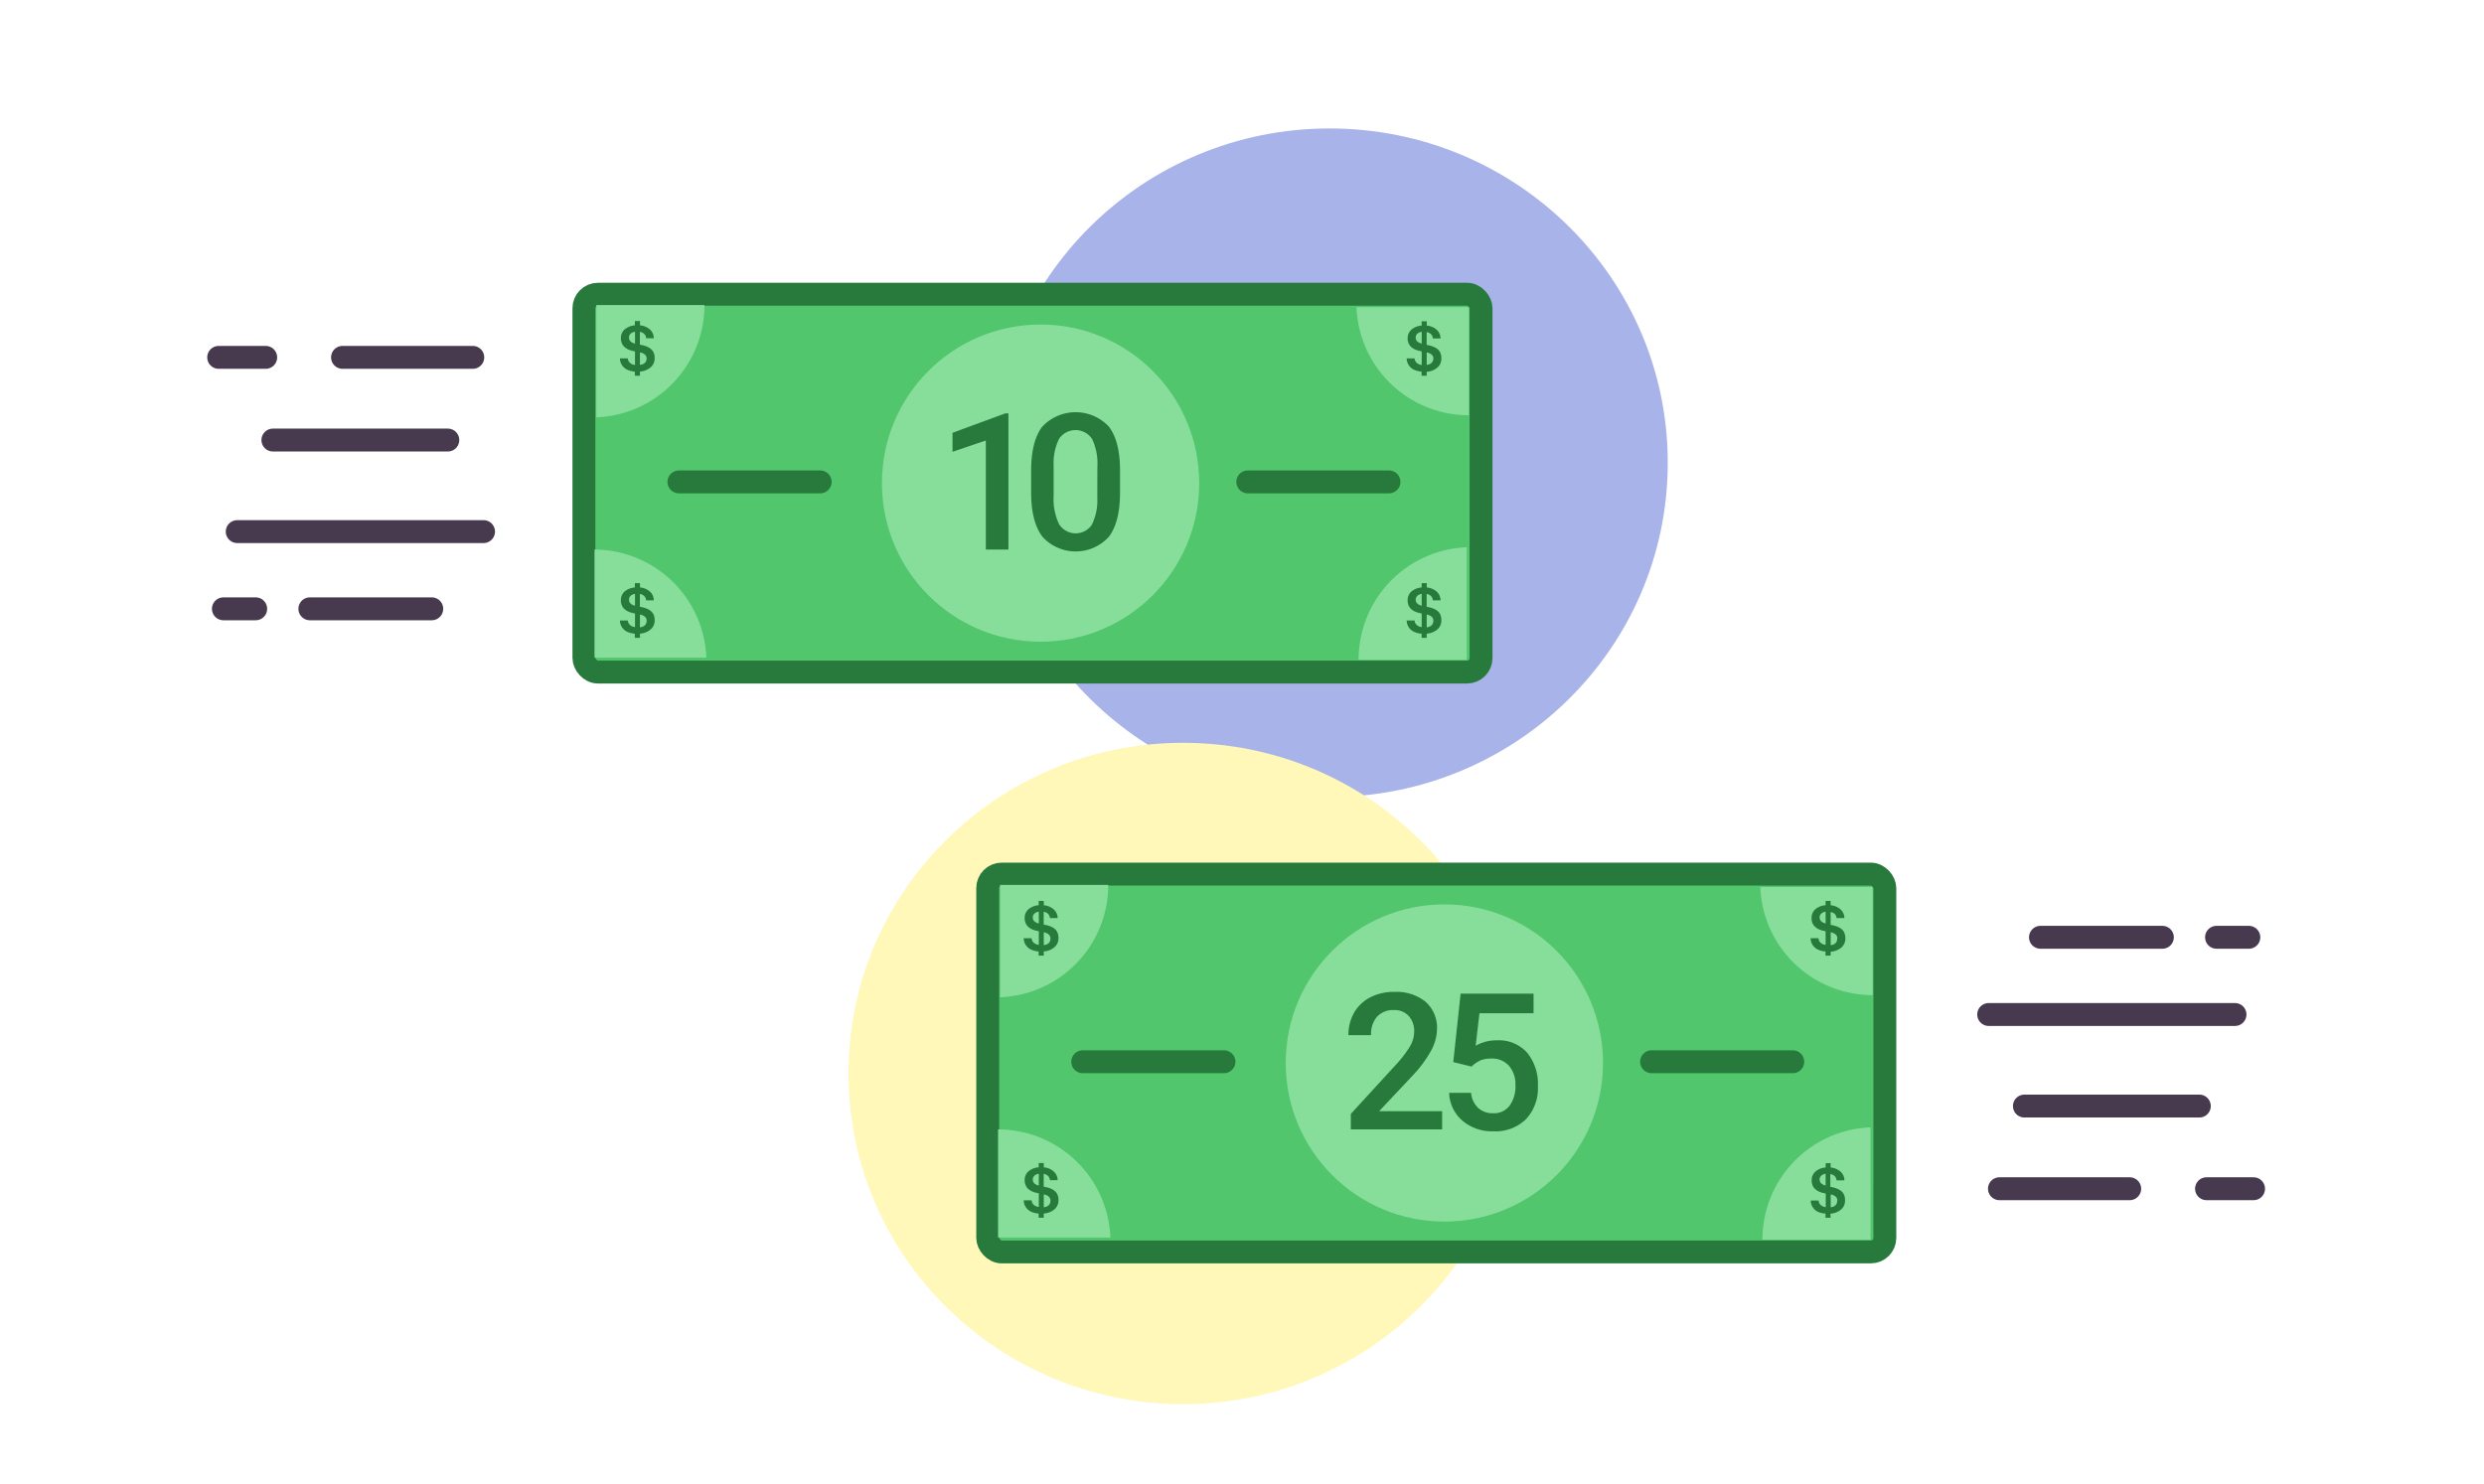
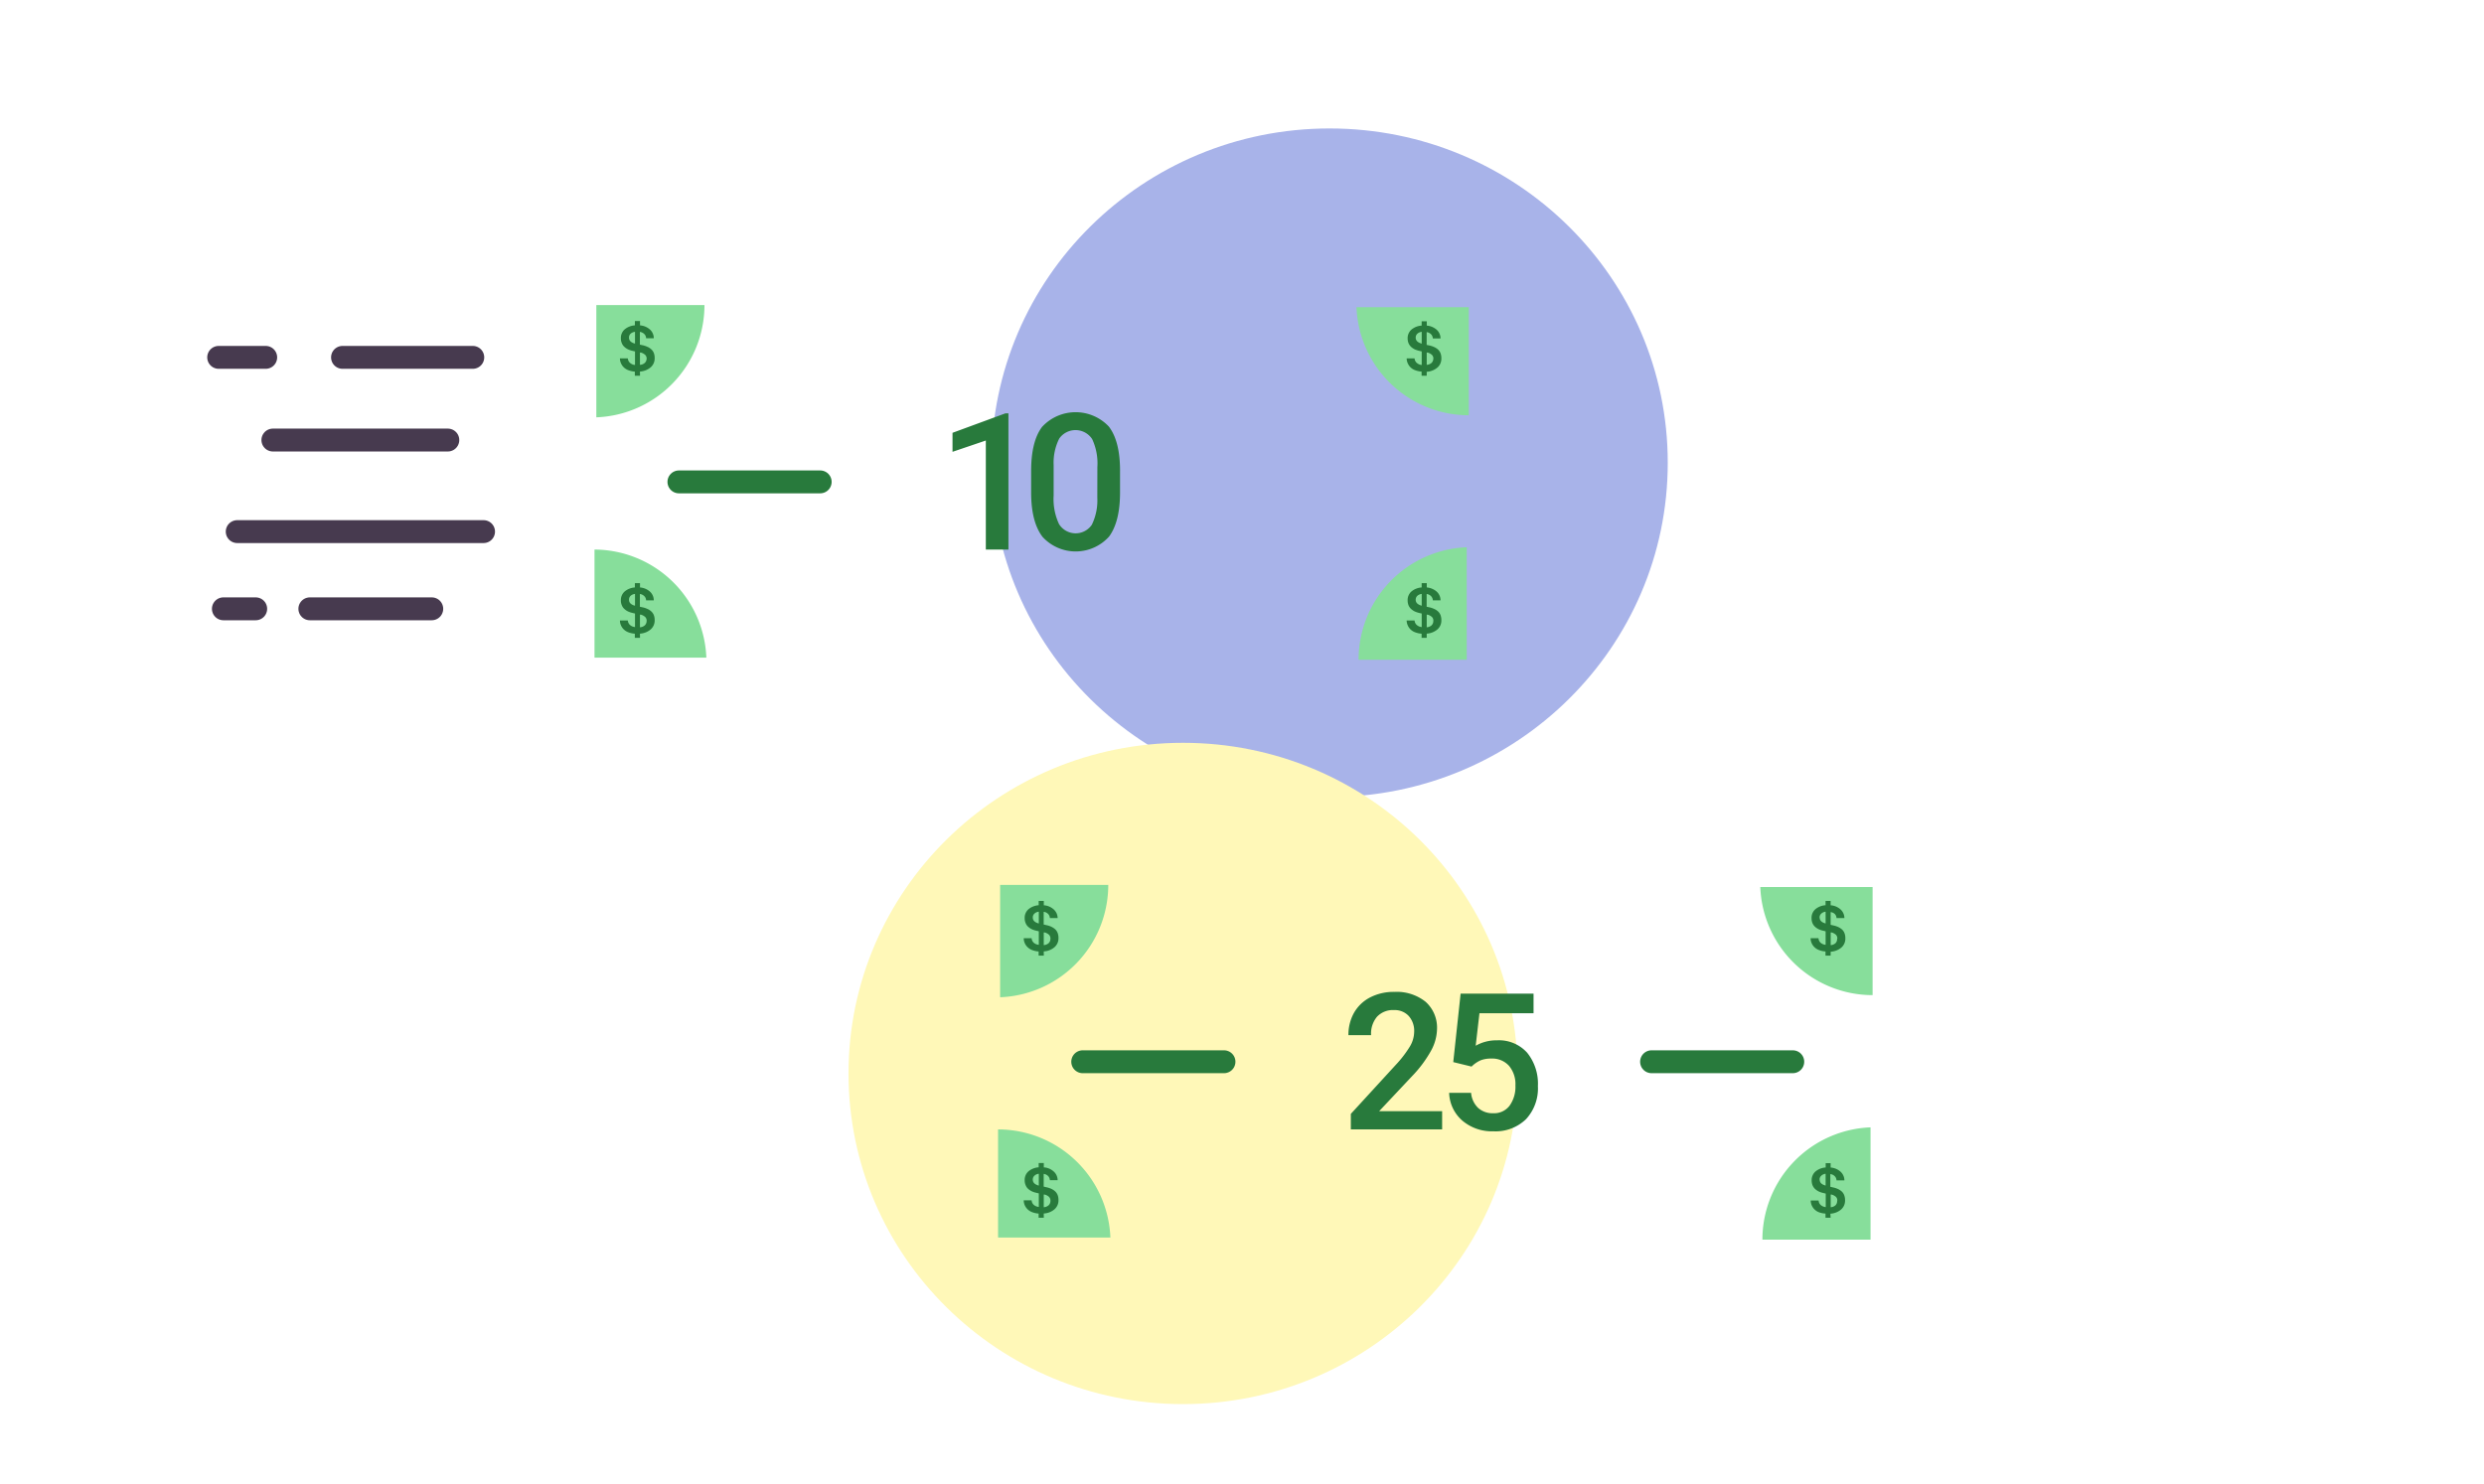
<svg xmlns="http://www.w3.org/2000/svg" xmlns:xlink="http://www.w3.org/1999/xlink" width="422" height="252.15" viewBox="0 0 422 252.15">
  <use width="32766" height="32766" transform="translate(-19876.5 -11692.95)" xlink:href="#a" />
  <ellipse cx="225.88" cy="78.64" rx="57.45" ry="56.81" fill="#a8b3e9" />
  <ellipse cx="200.98" cy="182.42" rx="56.83" ry="56.19" fill="#fff8b8" />
  <g fill="none" stroke="#473a4f" stroke-linecap="round" stroke-miterlimit="10" stroke-width="3.89">
-     <path d="M382.05 159.28L376.56 159.28M367.36 159.28L346.65 159.28M379.7 172.4L337.85 172.4M373.64 187.96L343.92 187.96M361.81 202.01L339.68 202.01M382.85 202.01L374.86 202.01" />
-   </g>
-   <rect x="99.2" y="50" width="152.41" height="64.21" rx="2.38" ry="2.38" fill="#51c66d" stroke="#287a3c" stroke-miterlimit="10" stroke-width="3.89" />
+     </g>
  <path d="M119.68 51.84H101.31V70.92A19.1 19.1 0 0 0 119.68 51.84zM230.81 112.12h18.37V93A19.11 19.11 0 0 0 230.81 112.12zM249.53 70.57V52.2H230.45A19.11 19.11 0 0 0 249.53 70.57zM101 93.39v18.37H120A19.11 19.11 0 0 0 101 93.39z" fill="#87de9b" />
-   <circle cx="176.78" cy="82.1" r="26.95" fill="#87de9b" />
  <path d="M108.73 63.85h-.88v-.7a4 4 0 0 1-1.15-.26 2.23 2.23 0 0 1-.79-.53 2.13 2.13 0 0 1-.44-.69 2 2 0 0 1-.15-.77h1.34a1.14 1.14 0 0 0 .34.74 1.46 1.46 0 0 0 .88.38v-2.3l-.47-.11a3.68 3.68 0 0 1-.73-.25 2.37 2.37 0 0 1-.61-.42 1.61 1.61 0 0 1-.43-.62 2 2 0 0 1-.16-.83 1.92 1.92 0 0 1 .66-1.53 3 3 0 0 1 1.72-.67v-.73h.87v.73a2.87 2.87 0 0 1 1.68.7 2 2 0 0 1 .66 1.49h-1.31a1 1 0 0 0-.29-.7 1.29 1.29 0 0 0-.76-.38v2.17l.48.1a3.94 3.94 0 0 1 .8.27 2.26 2.26 0 0 1 .64.41 1.71 1.71 0 0 1 .44.62 2.28 2.28 0 0 1 .15.86 2 2 0 0 1-.68 1.59 3.07 3.07 0 0 1-1.82.72zm-1.87-6.46c0 .44.27.75.81.94l.21.06v-2a1.32 1.32 0 0 0-.74.31A.88.88 0 0 0 106.86 57.39zm3 3.57a.89.89 0 0 0-.24-.64 1.74 1.74 0 0 0-.76-.41l-.14 0V62a1.33 1.33 0 0 0 .82-.33A1 1 0 0 0 109.85 61zM242.38 63.85h-.87v-.7a3.89 3.89 0 0 1-1.15-.26 2.16 2.16 0 0 1-1.23-1.22 2.21 2.21 0 0 1-.16-.77h1.35a1.09 1.09 0 0 0 .34.74 1.46 1.46 0 0 0 .87.38v-2.3l-.47-.11a4.18 4.18 0 0 1-.73-.25 2.76 2.76 0 0 1-.61-.42 1.86 1.86 0 0 1-.43-.62 2.19 2.19 0 0 1-.15-.83A1.92 1.92 0 0 1 239.8 56a3 3 0 0 1 1.72-.67v-.73h.87v.73a2.92 2.92 0 0 1 1.68.7 2 2 0 0 1 .66 1.49h-1.31a1.08 1.08 0 0 0-.29-.7 1.29 1.29 0 0 0-.76-.38v2.17l.48.1a3.94 3.94 0 0 1 .8.27 2.41 2.41 0 0 1 .64.41 1.69 1.69 0 0 1 .43.62 2.28 2.28 0 0 1 .15.86 2 2 0 0 1-.67 1.59 3.1 3.1 0 0 1-1.82.72zm-1.87-6.46c0 .44.28.75.82.94l.2.06v-2a1.32 1.32 0 0 0-.73.31A.89.89 0 0 0 240.51 57.39zm3 3.57a.88.88 0 0 0-.23-.64 1.74 1.74 0 0 0-.76-.41l-.14 0V62a1.36 1.36 0 0 0 .82-.33A1 1 0 0 0 243.5 61zM108.73 108.39h-.88v-.7a4 4 0 0 1-1.15-.26 2.23 2.23 0 0 1-.79-.53 2.13 2.13 0 0 1-.44-.69 2 2 0 0 1-.15-.77h1.34a1.14 1.14 0 0 0 .34.74 1.46 1.46 0 0 0 .88.38v-2.3l-.47-.11a3.68 3.68 0 0 1-.73-.25 2.37 2.37 0 0 1-.61-.42 1.61 1.61 0 0 1-.43-.62 2 2 0 0 1-.16-.83 1.92 1.92 0 0 1 .66-1.53 3 3 0 0 1 1.72-.67V99.1h.87v.73a2.87 2.87 0 0 1 1.68.7 2 2 0 0 1 .66 1.49h-1.31a1 1 0 0 0-.29-.7 1.29 1.29 0 0 0-.76-.38v2.17l.48.1a3.94 3.94 0 0 1 .8.27 2.26 2.26 0 0 1 .64.41 1.71 1.71 0 0 1 .44.62 2.28 2.28 0 0 1 .15.86 2 2 0 0 1-.68 1.59 3.07 3.07 0 0 1-1.82.72zm-1.87-6.46c0 .44.27.75.81.94l.21.06v-2a1.32 1.32 0 0 0-.74.31A.88.88 0 0 0 106.86 101.93zm3 3.57a.89.89 0 0 0-.24-.64 1.74 1.74 0 0 0-.76-.41l-.14 0v2.15a1.33 1.33 0 0 0 .82-.33A1 1 0 0 0 109.85 105.5zM242.38 108.39h-.87v-.7a3.89 3.89 0 0 1-1.15-.26 2.16 2.16 0 0 1-1.23-1.22 2.21 2.21 0 0 1-.16-.77h1.35a1.09 1.09 0 0 0 .34.74 1.46 1.46 0 0 0 .87.38v-2.3l-.47-.11a4.18 4.18 0 0 1-.73-.25 2.76 2.76 0 0 1-.61-.42 1.86 1.86 0 0 1-.43-.62 2.19 2.19 0 0 1-.15-.83 1.92 1.92 0 0 1 .66-1.53 3 3 0 0 1 1.72-.67V99.1h.87v.73a2.92 2.92 0 0 1 1.68.7 2 2 0 0 1 .66 1.49h-1.31a1.08 1.08 0 0 0-.29-.7 1.29 1.29 0 0 0-.76-.38v2.17l.48.1a3.94 3.94 0 0 1 .8.27 2.41 2.41 0 0 1 .64.41 1.69 1.69 0 0 1 .43.62 2.28 2.28 0 0 1 .15.86 2 2 0 0 1-.67 1.59 3.1 3.1 0 0 1-1.82.72zm-1.87-6.46c0 .44.28.75.82.94l.2.06v-2a1.32 1.32 0 0 0-.73.31A.89.89 0 0 0 240.51 101.93zm3 3.57a.88.88 0 0 0-.23-.64 1.74 1.74 0 0 0-.76-.41l-.14 0v2.15a1.36 1.36 0 0 0 .82-.33A1 1 0 0 0 243.5 105.5z" fill="#287a3c" />
  <g fill="#287a3c">
    <path d="M171.32 93.39h-3.84V74.86l-5.66 1.92V73.55l9-3.31h.5zM190.28 83.68c0 3.31-.62 5.82-1.86 7.5a7.63 7.63 0 0 1-11.3.06q-1.89-2.46-1.94-7.29V80q0-5 1.86-7.46a7.75 7.75 0 0 1 11.33-.06q1.86 2.41 1.91 7.25zm-3.85-4.31a9.73 9.73 0 0 0-.89-4.76 3.38 3.38 0 0 0-5.59-.08A9.08 9.08 0 0 0 179 79v5.23a10 10 0 0 0 .91 4.82 3.32 3.32 0 0 0 5.58.12 9.45 9.45 0 0 0 .93-4.59z" />
  </g>
-   <path fill="#51c66d" stroke="#287a3c" stroke-linecap="round" stroke-miterlimit="10" stroke-width="3.89" d="M211.98 81.89L235.97 81.89M115.34 81.89L139.34 81.89" />
+   <path fill="#51c66d" stroke="#287a3c" stroke-linecap="round" stroke-miterlimit="10" stroke-width="3.89" d="M211.98 81.89M115.34 81.89L139.34 81.89" />
  <g>
-     <rect x="167.8" y="148.54" width="152.41" height="64.21" rx="2.38" ry="2.38" fill="#51c66d" stroke="#287a3c" stroke-miterlimit="10" stroke-width="3.89" />
    <path d="M188.28 150.38H169.91v19.09A19.11 19.11 0 0 0 188.28 150.38zM299.41 210.66h18.37V191.58A19.1 19.1 0 0 0 299.41 210.66zM318.13 169.11V150.74H299.05A19.11 19.11 0 0 0 318.13 169.11zM169.56 191.93V210.3h19.08A19.12 19.12 0 0 0 169.56 191.93z" fill="#87de9b" />
-     <circle cx="245.38" cy="180.64" r="26.95" fill="#87de9b" />
    <path d="M177.33 162.4h-.88v-.71a3.66 3.66 0 0 1-1.15-.26 2.23 2.23 0 0 1-.79-.53 2.2 2.2 0 0 1-.44-.68 2.08 2.08 0 0 1-.15-.78h1.34a1.14 1.14 0 0 0 .34.75 1.52 1.52 0 0 0 .88.37v-2.3l-.47-.11a3.13 3.13 0 0 1-.73-.25 2.61 2.61 0 0 1-.61-.41 1.65 1.65 0 0 1-.43-.63 2 2 0 0 1-.16-.83 1.92 1.92 0 0 1 .66-1.53 3.06 3.06 0 0 1 1.72-.67v-.73h.87v.74a2.75 2.75 0 0 1 1.68.7 2 2 0 0 1 .67 1.48h-1.32a1.07 1.07 0 0 0-.29-.7 1.28 1.28 0 0 0-.76-.37v2.16l.48.11a4 4 0 0 1 .8.26 2.8 2.8 0 0 1 .64.41 1.67 1.67 0 0 1 .44.63 2.22 2.22 0 0 1 .15.85 2 2 0 0 1-.68 1.6 3.07 3.07 0 0 1-1.82.71zm-1.87-6.47c0 .44.27.75.81.94a.69.69 0 0 0 .21.06v-2a1.26 1.26 0 0 0-.74.32A.86.86 0 0 0 175.46 155.93zm3 3.57a.91.91 0 0 0-.24-.64 1.68 1.68 0 0 0-.76-.4l-.14 0v2.15a1.39 1.39 0 0 0 .83-.33A1 1 0 0 0 178.45 159.5zM311 162.4h-.87v-.71a3.6 3.6 0 0 1-1.15-.26 2.23 2.23 0 0 1-.79-.53 2.2 2.2 0 0 1-.44-.68 2.08 2.08 0 0 1-.15-.78h1.34a1.09 1.09 0 0 0 .34.75 1.52 1.52 0 0 0 .87.37v-2.3l-.47-.11a3.49 3.49 0 0 1-.73-.25 2.77 2.77 0 0 1-.6-.41 1.79 1.79 0 0 1-.44-.63 2.16 2.16 0 0 1-.15-.83 1.92 1.92 0 0 1 .66-1.53 3 3 0 0 1 1.72-.67v-.73H311v.74a2.8 2.8 0 0 1 1.68.7 2 2 0 0 1 .66 1.48H312a1.07 1.07 0 0 0-.29-.7A1.28 1.28 0 0 0 311 155v2.16l.48.11a4 4 0 0 1 .8.26 2.8 2.8 0 0 1 .64.41 1.65 1.65 0 0 1 .43.63 2.22 2.22 0 0 1 .15.85 2 2 0 0 1-.67 1.6 3.09 3.09 0 0 1-1.82.71zm-1.86-6.47c0 .44.27.75.81.94l.2.06v-2a1.26 1.26 0 0 0-.73.32A.86.86 0 0 0 309.12 155.93zm3 3.57a.9.9 0 0 0-.23-.64 1.74 1.74 0 0 0-.76-.4l-.14 0v2.15a1.33 1.33 0 0 0 .82-.33A1 1 0 0 0 312.1 159.5zM177.33 206.94h-.88v-.71a3.66 3.66 0 0 1-1.15-.26 2.23 2.23 0 0 1-.79-.53 2.2 2.2 0 0 1-.44-.68 2.08 2.08 0 0 1-.15-.78h1.34a1.14 1.14 0 0 0 .34.75 1.52 1.52 0 0 0 .88.37v-2.3l-.47-.11a3.13 3.13 0 0 1-.73-.25 2.61 2.61 0 0 1-.61-.41 1.65 1.65 0 0 1-.43-.63 2 2 0 0 1-.16-.83 1.92 1.92 0 0 1 .66-1.53 3.06 3.06 0 0 1 1.72-.67v-.73h.87v.74a2.75 2.75 0 0 1 1.68.7 2 2 0 0 1 .67 1.48h-1.32a1.07 1.07 0 0 0-.29-.7 1.28 1.28 0 0 0-.76-.37v2.16l.48.11a4 4 0 0 1 .8.26 2.8 2.8 0 0 1 .64.41 1.67 1.67 0 0 1 .44.63 2.22 2.22 0 0 1 .15.85 2 2 0 0 1-.68 1.6 3.07 3.07 0 0 1-1.82.71zm-1.87-6.47c0 .44.27.75.81.94a.69.69 0 0 0 .21.06v-2a1.26 1.26 0 0 0-.74.32A.86.86 0 0 0 175.46 200.47zm3 3.57a.91.91 0 0 0-.24-.64 1.68 1.68 0 0 0-.76-.4l-.14 0v2.15a1.39 1.39 0 0 0 .83-.33A1 1 0 0 0 178.45 204zM311 206.94h-.87v-.71A3.6 3.6 0 0 1 309 206a2.23 2.23 0 0 1-.79-.53 2.2 2.2 0 0 1-.44-.68 2.08 2.08 0 0 1-.15-.78h1.34a1.09 1.09 0 0 0 .34.75 1.52 1.52 0 0 0 .87.37v-2.3l-.47-.11a3.49 3.49 0 0 1-.73-.25 2.77 2.77 0 0 1-.6-.41 1.79 1.79 0 0 1-.44-.63 2.16 2.16 0 0 1-.15-.83 1.92 1.92 0 0 1 .66-1.53 3 3 0 0 1 1.72-.67v-.73H311v.74a2.8 2.8 0 0 1 1.68.7 2 2 0 0 1 .66 1.48H312a1.07 1.07 0 0 0-.29-.7 1.28 1.28 0 0 0-.76-.37v2.16l.48.11a4 4 0 0 1 .8.26 2.8 2.8 0 0 1 .64.41 1.65 1.65 0 0 1 .43.63 2.22 2.22 0 0 1 .15.85 2 2 0 0 1-.67 1.6 3.09 3.09 0 0 1-1.82.71zm-1.86-6.47c0 .44.27.75.81.94l.2.06v-2a1.26 1.26 0 0 0-.73.32A.86.86 0 0 0 309.12 200.47zm3 3.57a.9.9 0 0 0-.23-.64 1.74 1.74 0 0 0-.76-.4l-.14 0v2.15a1.33 1.33 0 0 0 .82-.33A1 1 0 0 0 312.1 204z" fill="#287a3c" />
    <g fill="#287a3c">
      <path d="M245 191.93H229.49v-2.64l7.68-8.38a19.25 19.25 0 0 0 2.37-3.1 5 5 0 0 0 .71-2.5 3.78 3.78 0 0 0-.93-2.66 3.23 3.23 0 0 0-2.49-1 3.69 3.69 0 0 0-2.9 1.14 4.47 4.47 0 0 0-1 3.12h-3.85a7.65 7.65 0 0 1 .95-3.8 6.69 6.69 0 0 1 2.75-2.62 8.71 8.71 0 0 1 4.11-.93 7.84 7.84 0 0 1 5.3 1.68 5.89 5.89 0 0 1 1.94 4.67 7.92 7.92 0 0 1-1 3.62 20.44 20.44 0 0 1-3.19 4.3l-5.64 6H245zM246.89 180.49l1.25-11.63h12.39v3.33h-9.19l-.64 5.52a7.09 7.09 0 0 1 3.62-.92 6.44 6.44 0 0 1 5.12 2.1 8.38 8.38 0 0 1 1.83 5.68 7.7 7.7 0 0 1-2 5.6 7.42 7.42 0 0 1-5.57 2.08 7.75 7.75 0 0 1-5.25-1.8 6.51 6.51 0 0 1-2.26-4.74h3.73a4 4 0 0 0 1.2 2.57 3.66 3.66 0 0 0 2.57.9 3.29 3.29 0 0 0 2.76-1.27 5.48 5.48 0 0 0 1-3.45 4.83 4.83 0 0 0-1.09-3.34 3.82 3.82 0 0 0-3-1.23 4.93 4.93 0 0 0-1.78.28 5.11 5.11 0 0 0-1.58 1.08z" />
    </g>
    <path fill="#51c66d" stroke="#287a3c" stroke-linecap="round" stroke-miterlimit="10" stroke-width="3.89" d="M280.58 180.43L304.57 180.43M183.94 180.43L207.94 180.43" />
  </g>
  <path fill="none" stroke="#473a4f" stroke-linecap="round" stroke-miterlimit="10" stroke-width="3.89" d="M37.95 103.46L43.44 103.46M52.64 103.46L73.35 103.46M40.3 90.34L82.15 90.34M46.36 74.78L76.08 74.78M58.19 60.73L80.32 60.73M37.15 60.73L45.14 60.73" />
</svg>